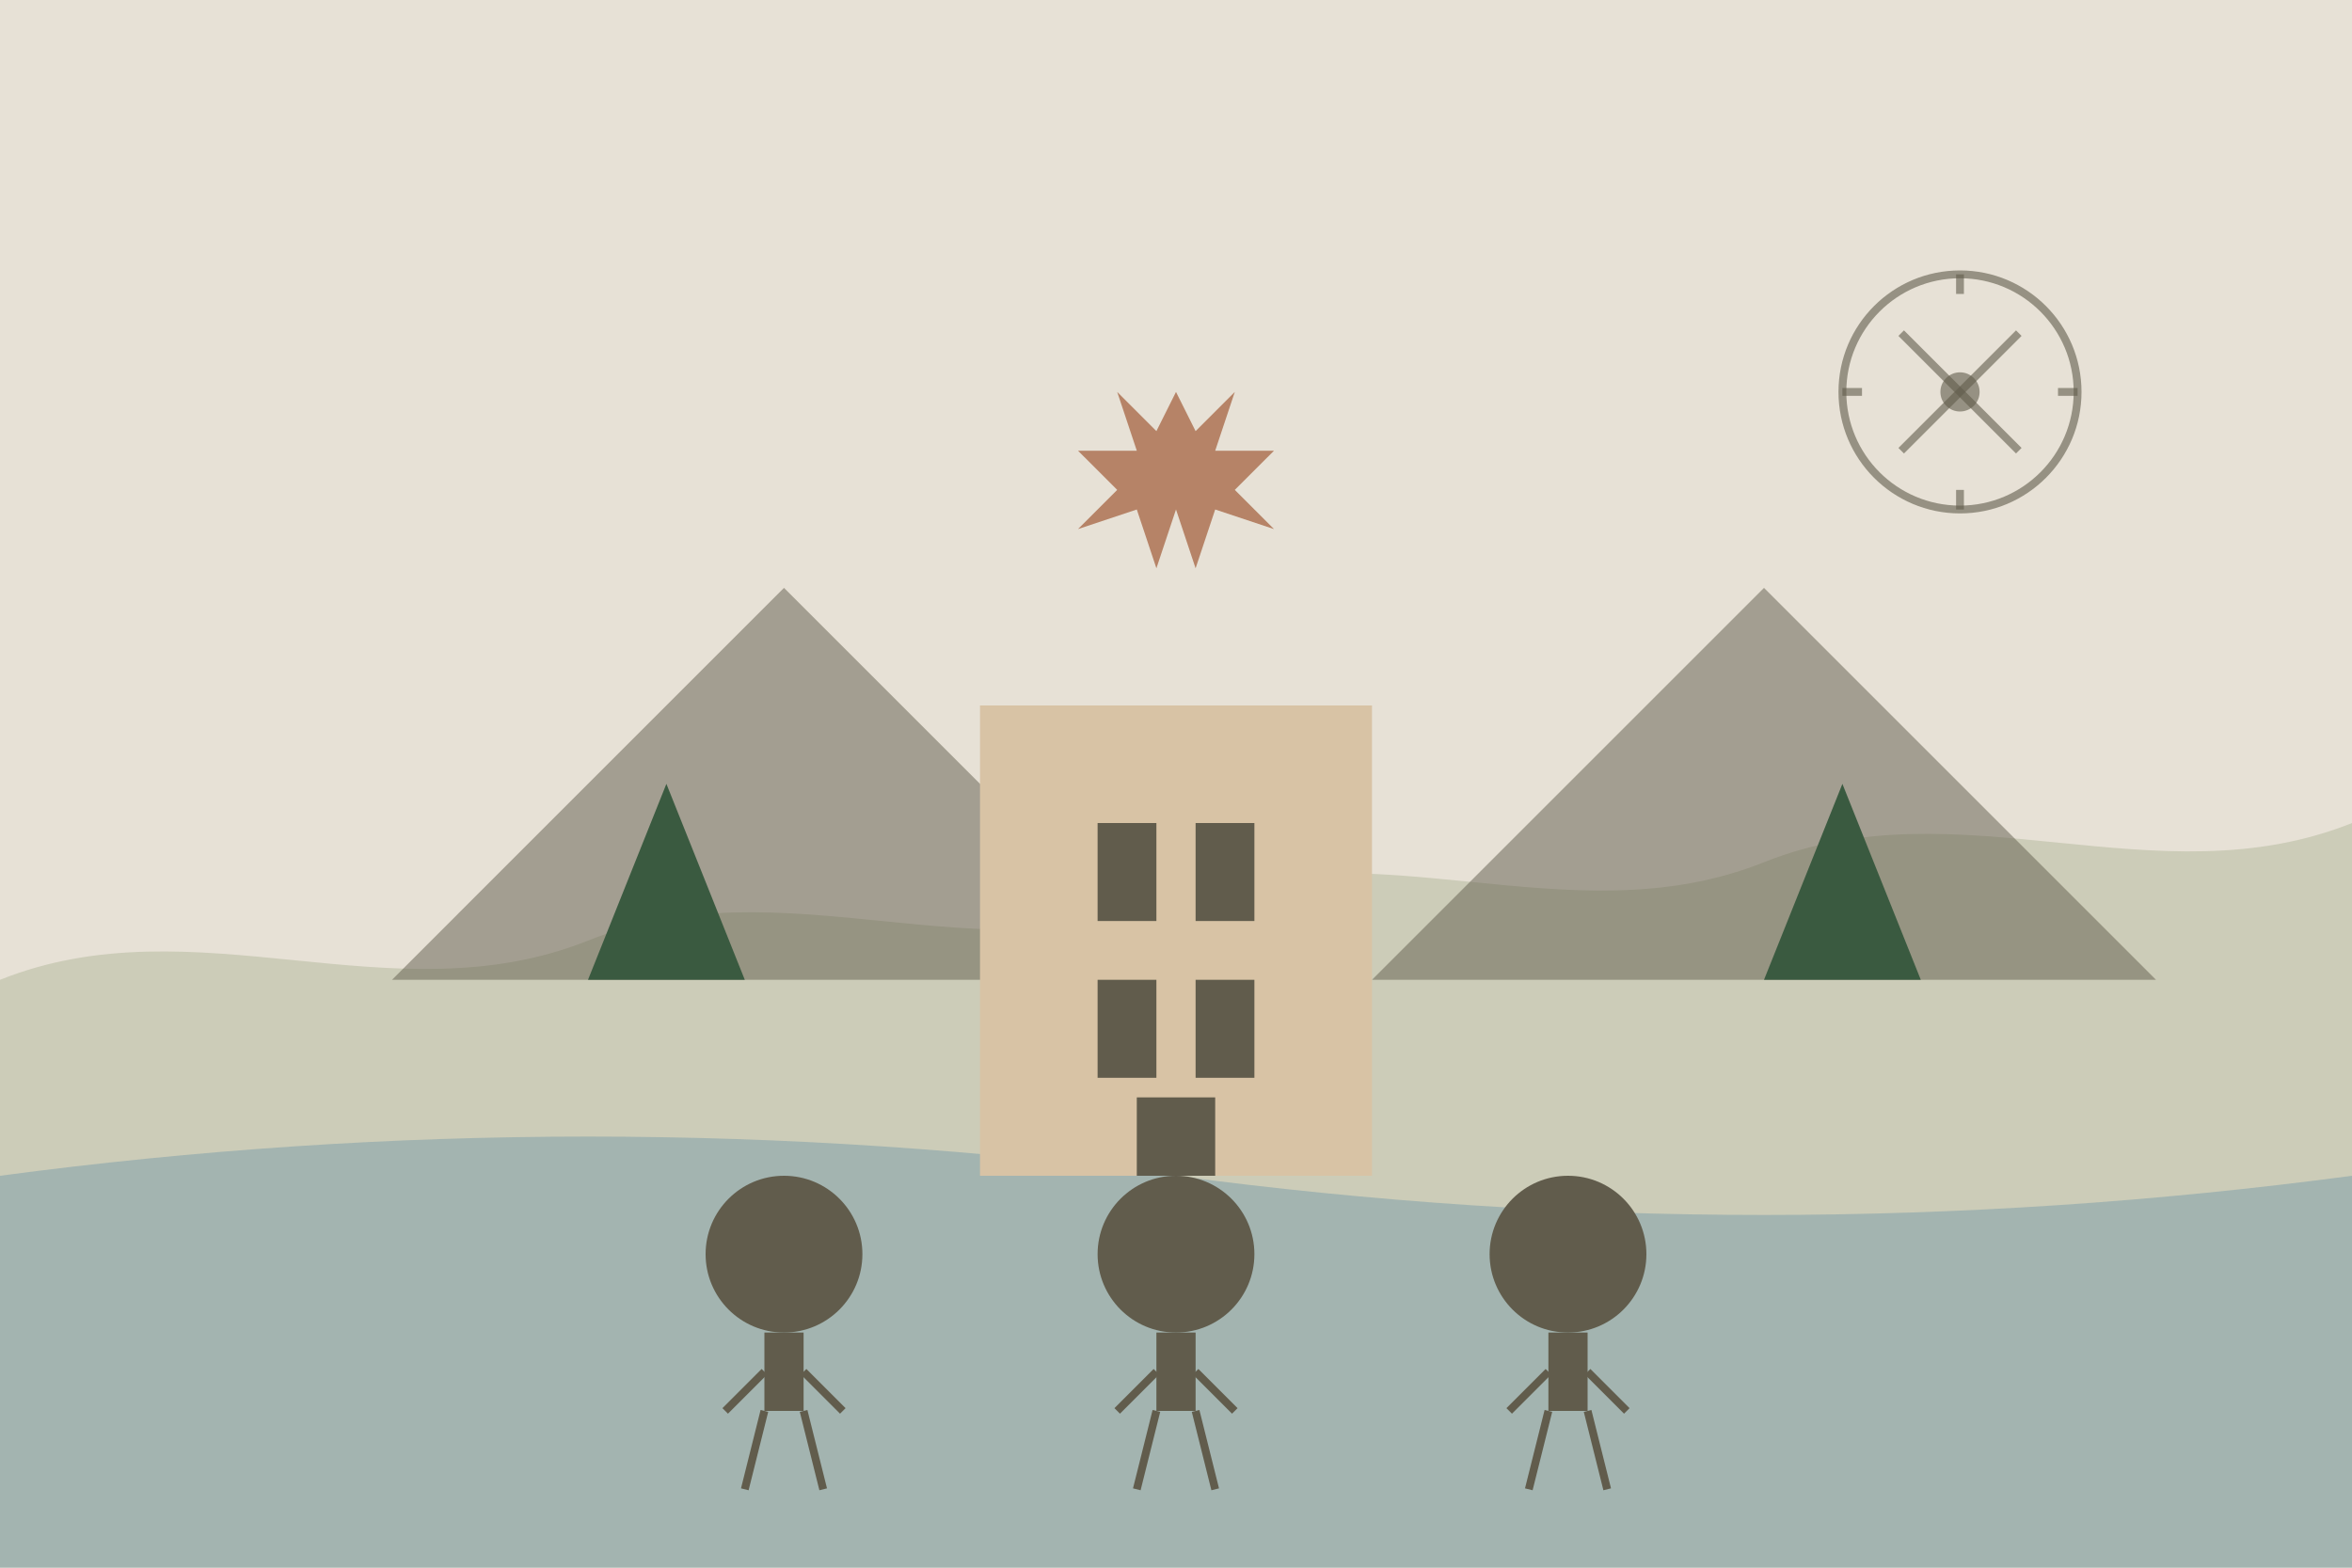
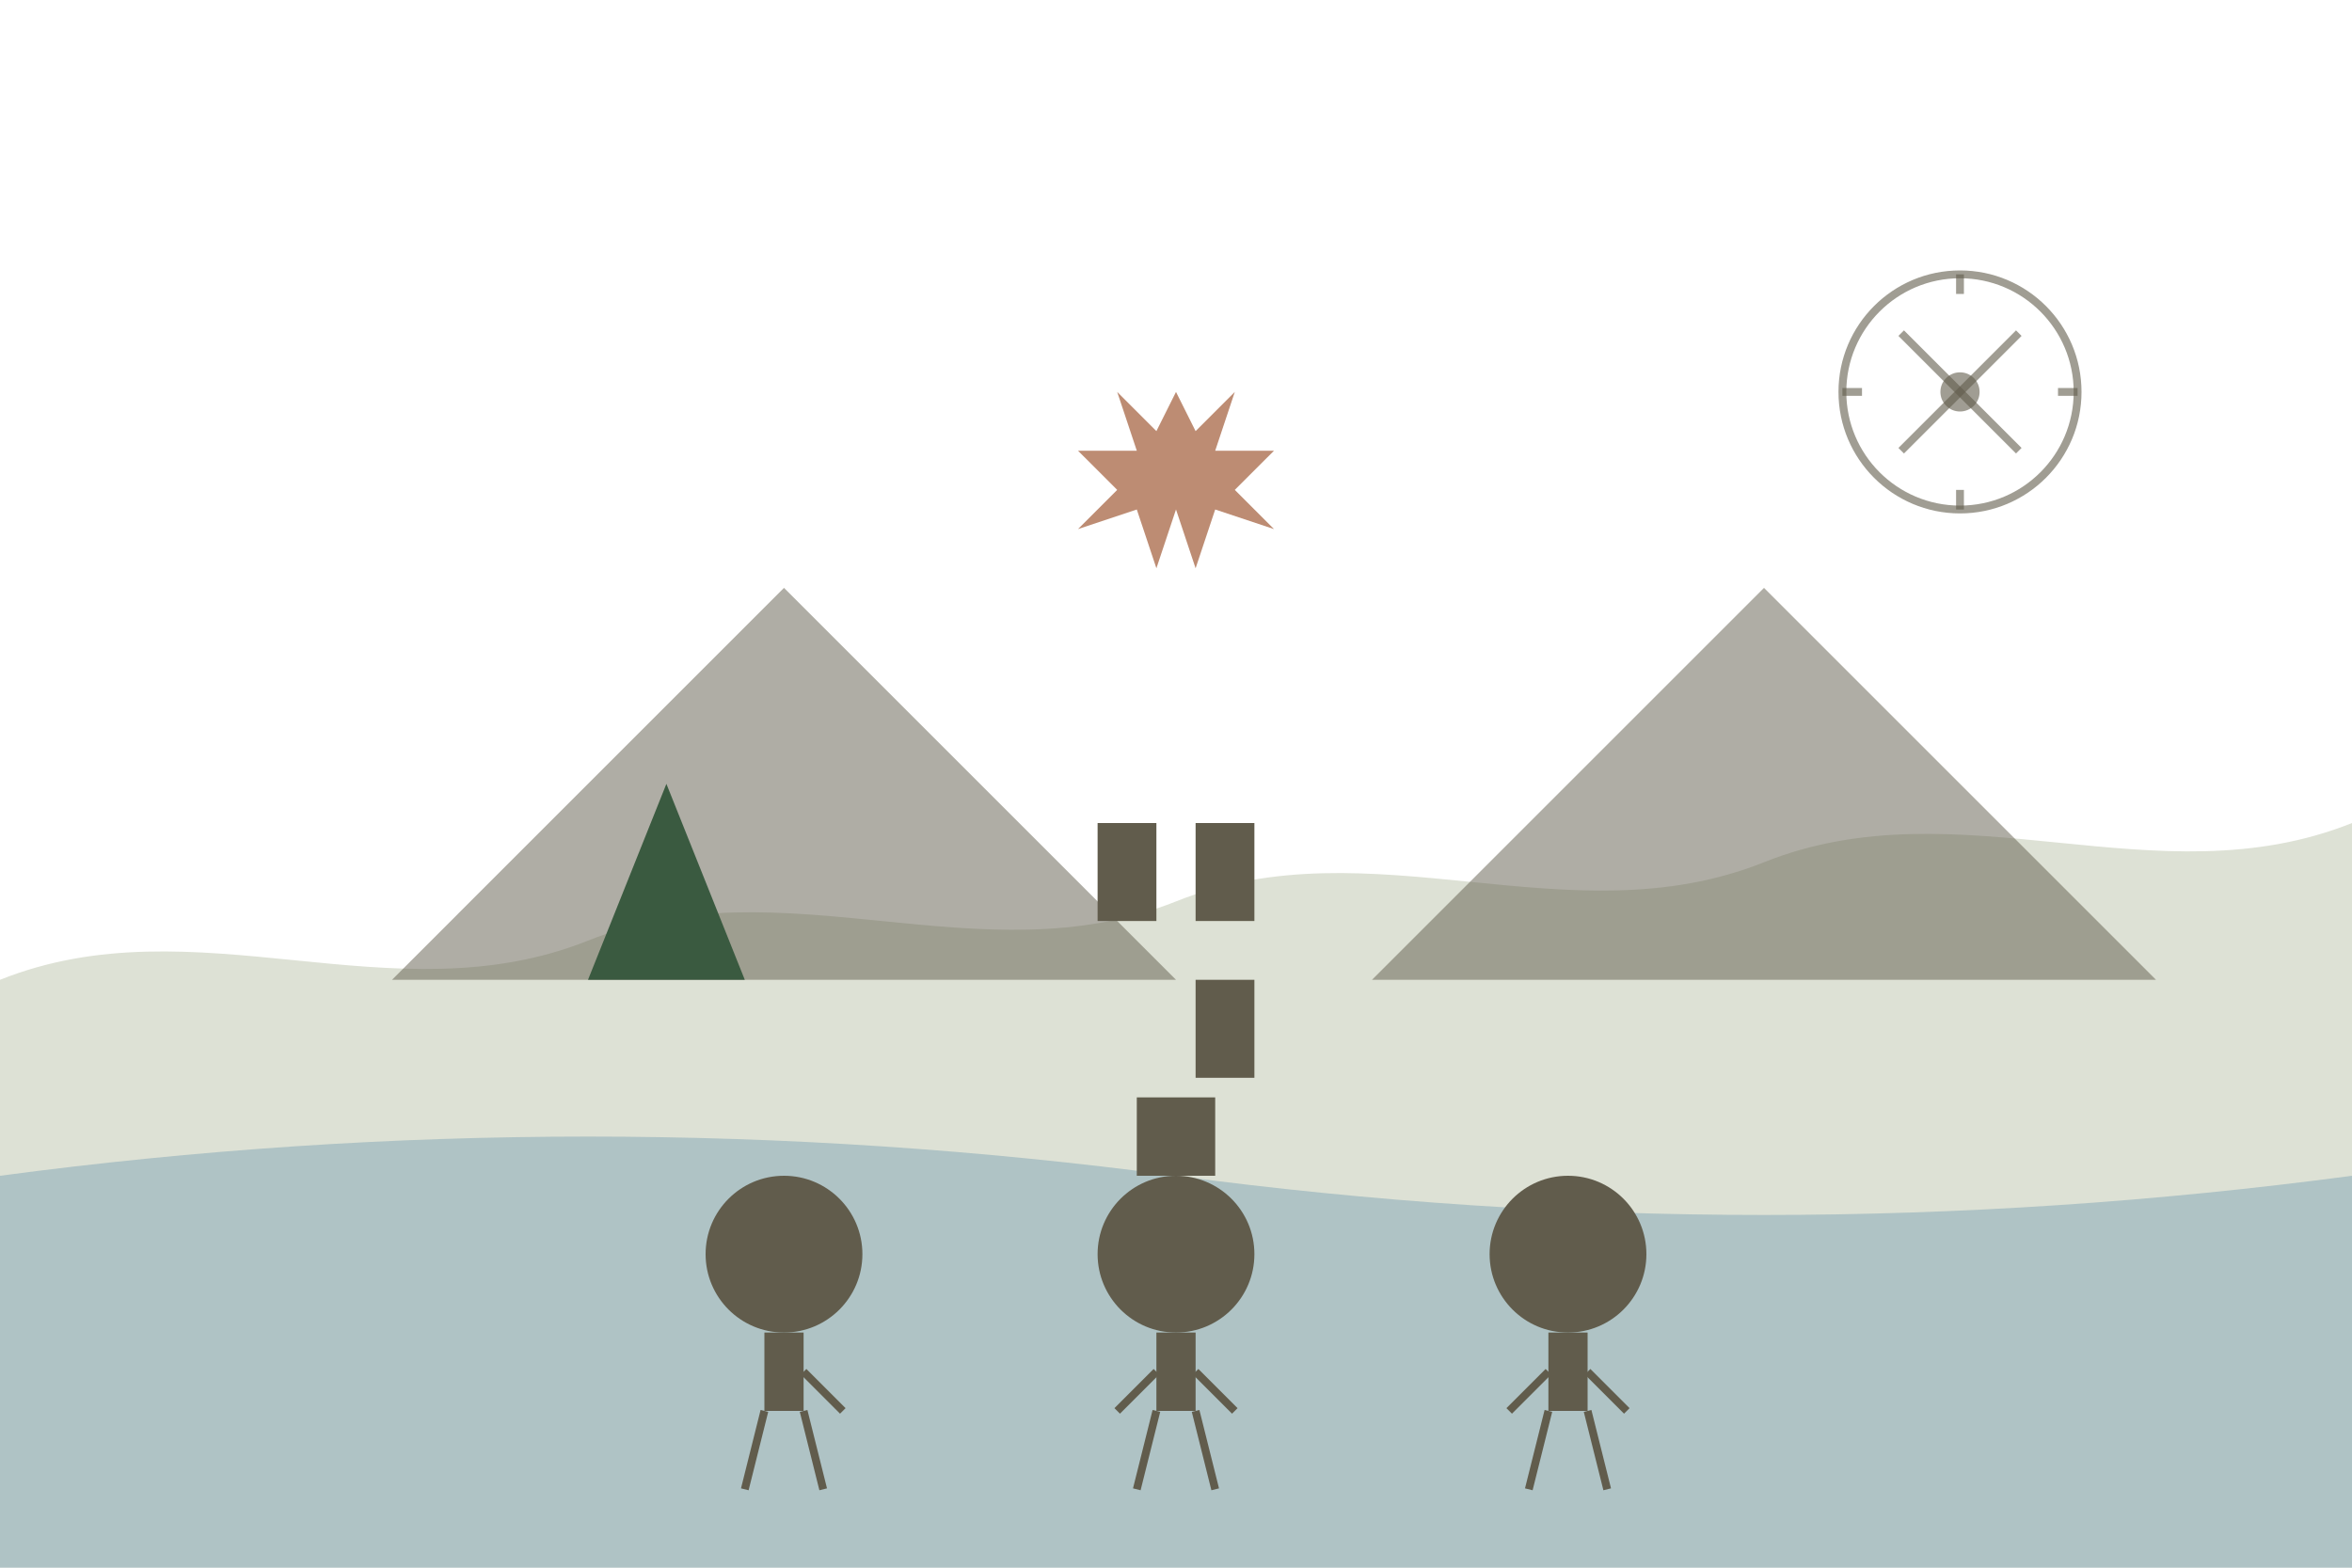
<svg xmlns="http://www.w3.org/2000/svg" viewBox="0 0 600 400">
-   <rect width="600" height="400" fill="#E7E1D6" />
  <path d="M0,250 C50,230 100,260 150,240 C200,220 250,250 300,230 C350,210 400,240 450,220 C500,200 550,230 600,210 L600,400 L0,400 Z" fill="#8E9B71" opacity="0.3" />
  <path d="M100,250 L200,150 L300,250 Z" fill="#615C4C" opacity="0.5" />
  <path d="M350,250 L450,150 L550,250 Z" fill="#615C4C" opacity="0.5" />
  <path d="M0,300 Q150,280 300,300 Q450,320 600,300 L600,400 L0,400 Z" fill="#457B9D" opacity="0.3" />
  <path d="M150,250 L170,200 L190,250 Z" fill="#3A5A40" />
-   <path d="M450,250 L470,200 L490,250 Z" fill="#3A5A40" />
-   <rect x="250" y="180" width="100" height="120" fill="#D8C3A5" />
  <rect x="280" y="210" width="15" height="25" fill="#615C4C" />
  <rect x="305" y="210" width="15" height="25" fill="#615C4C" />
-   <rect x="280" y="250" width="15" height="25" fill="#615C4C" />
  <rect x="305" y="250" width="15" height="25" fill="#615C4C" />
  <rect x="290" y="280" width="20" height="20" fill="#615C4C" />
  <circle cx="200" cy="320" r="20" fill="#615C4C" />
  <rect x="195" y="340" width="10" height="20" fill="#615C4C" />
-   <line x1="195" y1="350" x2="185" y2="360" stroke="#615C4C" stroke-width="2" />
  <line x1="205" y1="350" x2="215" y2="360" stroke="#615C4C" stroke-width="2" />
  <line x1="195" y1="360" x2="190" y2="380" stroke="#615C4C" stroke-width="2" />
  <line x1="205" y1="360" x2="210" y2="380" stroke="#615C4C" stroke-width="2" />
  <circle cx="300" cy="320" r="20" fill="#615C4C" />
  <rect x="295" y="340" width="10" height="20" fill="#615C4C" />
  <line x1="295" y1="350" x2="285" y2="360" stroke="#615C4C" stroke-width="2" />
  <line x1="305" y1="350" x2="315" y2="360" stroke="#615C4C" stroke-width="2" />
  <line x1="295" y1="360" x2="290" y2="380" stroke="#615C4C" stroke-width="2" />
  <line x1="305" y1="360" x2="310" y2="380" stroke="#615C4C" stroke-width="2" />
  <circle cx="400" cy="320" r="20" fill="#615C4C" />
  <rect x="395" y="340" width="10" height="20" fill="#615C4C" />
  <line x1="395" y1="350" x2="385" y2="360" stroke="#615C4C" stroke-width="2" />
  <line x1="405" y1="350" x2="415" y2="360" stroke="#615C4C" stroke-width="2" />
  <line x1="395" y1="360" x2="390" y2="380" stroke="#615C4C" stroke-width="2" />
  <line x1="405" y1="360" x2="410" y2="380" stroke="#615C4C" stroke-width="2" />
  <path d="M300,100 L305,110 L315,100 L310,115 L325,115 L315,125 L325,135 L310,130 L305,145 L300,130 L295,145 L290,130 L275,135 L285,125 L275,115 L290,115 L285,100 L295,110 Z" fill="#A15C38" opacity="0.7" />
  <circle cx="500" cy="100" r="30" fill="none" stroke="#615C4C" stroke-width="2" opacity="0.6" />
  <path d="M500,70 L500,75" stroke="#615C4C" stroke-width="2" opacity="0.6" />
  <path d="M500,125 L500,130" stroke="#615C4C" stroke-width="2" opacity="0.6" />
  <path d="M470,100 L475,100" stroke="#615C4C" stroke-width="2" opacity="0.6" />
  <path d="M525,100 L530,100" stroke="#615C4C" stroke-width="2" opacity="0.6" />
  <path d="M485,85 L515,115" stroke="#615C4C" stroke-width="2" opacity="0.6" />
  <path d="M485,115 L515,85" stroke="#615C4C" stroke-width="2" opacity="0.6" />
  <circle cx="500" cy="100" r="5" fill="#615C4C" opacity="0.6" />
</svg>